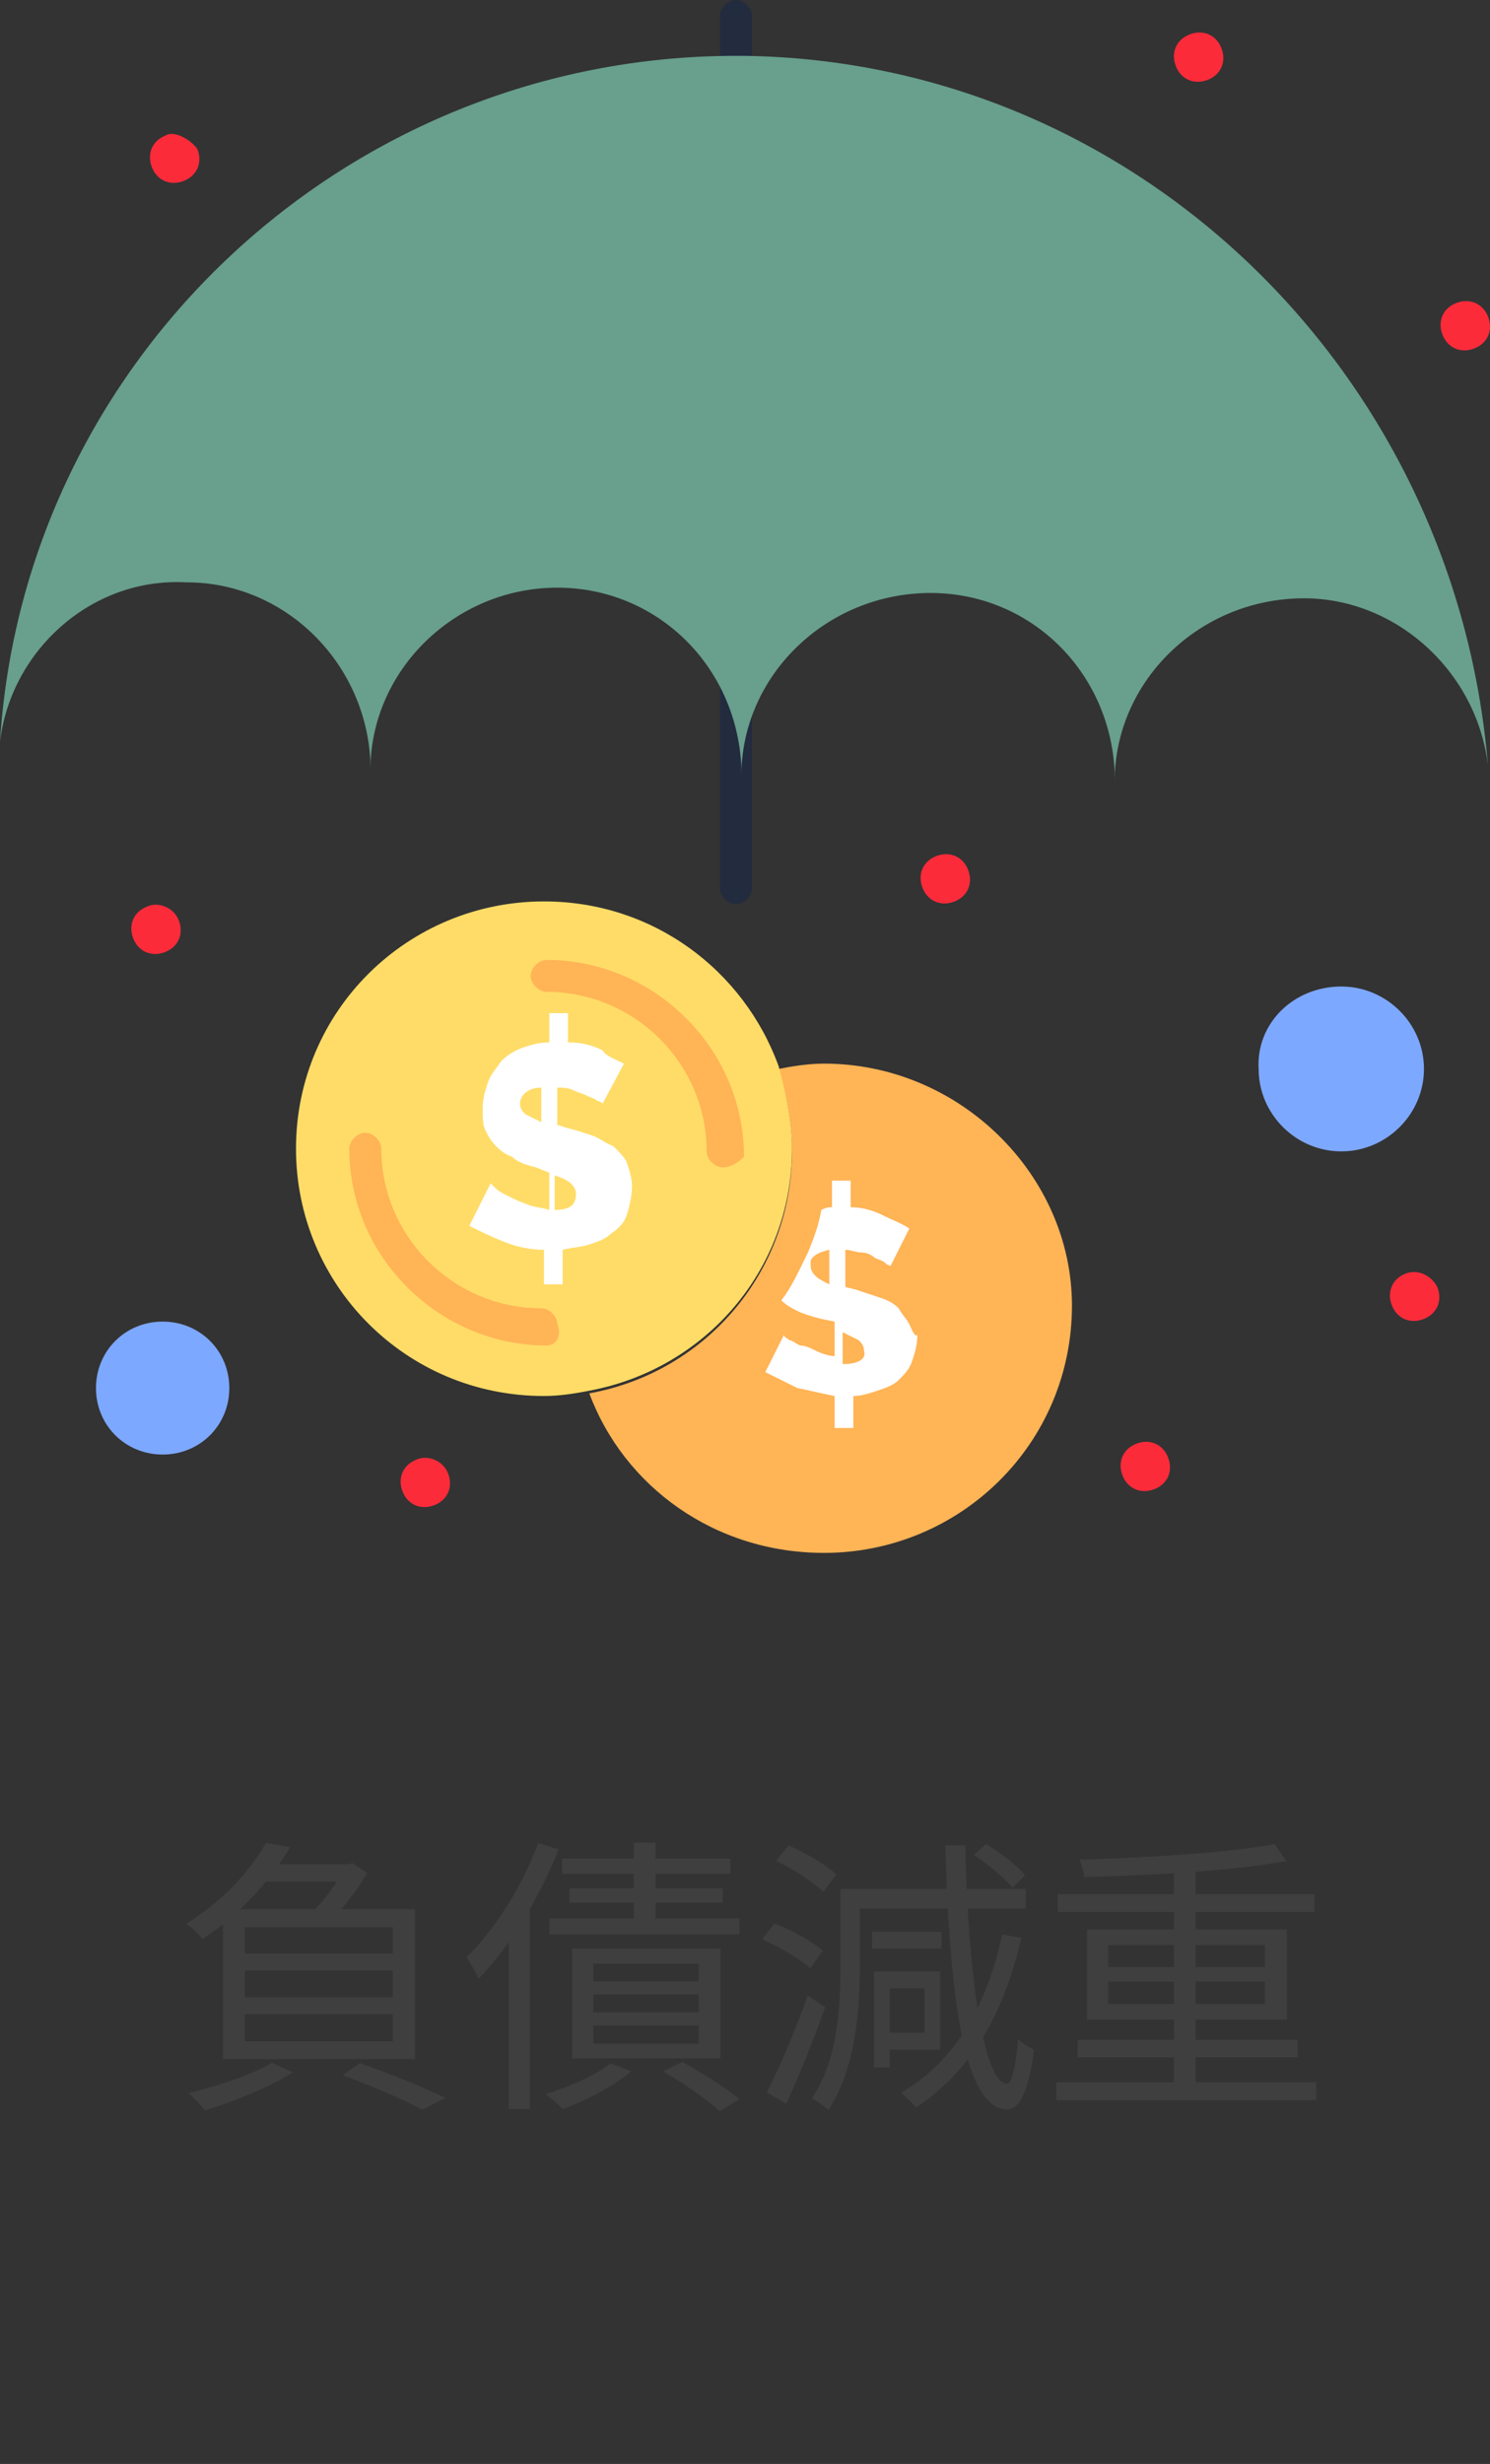
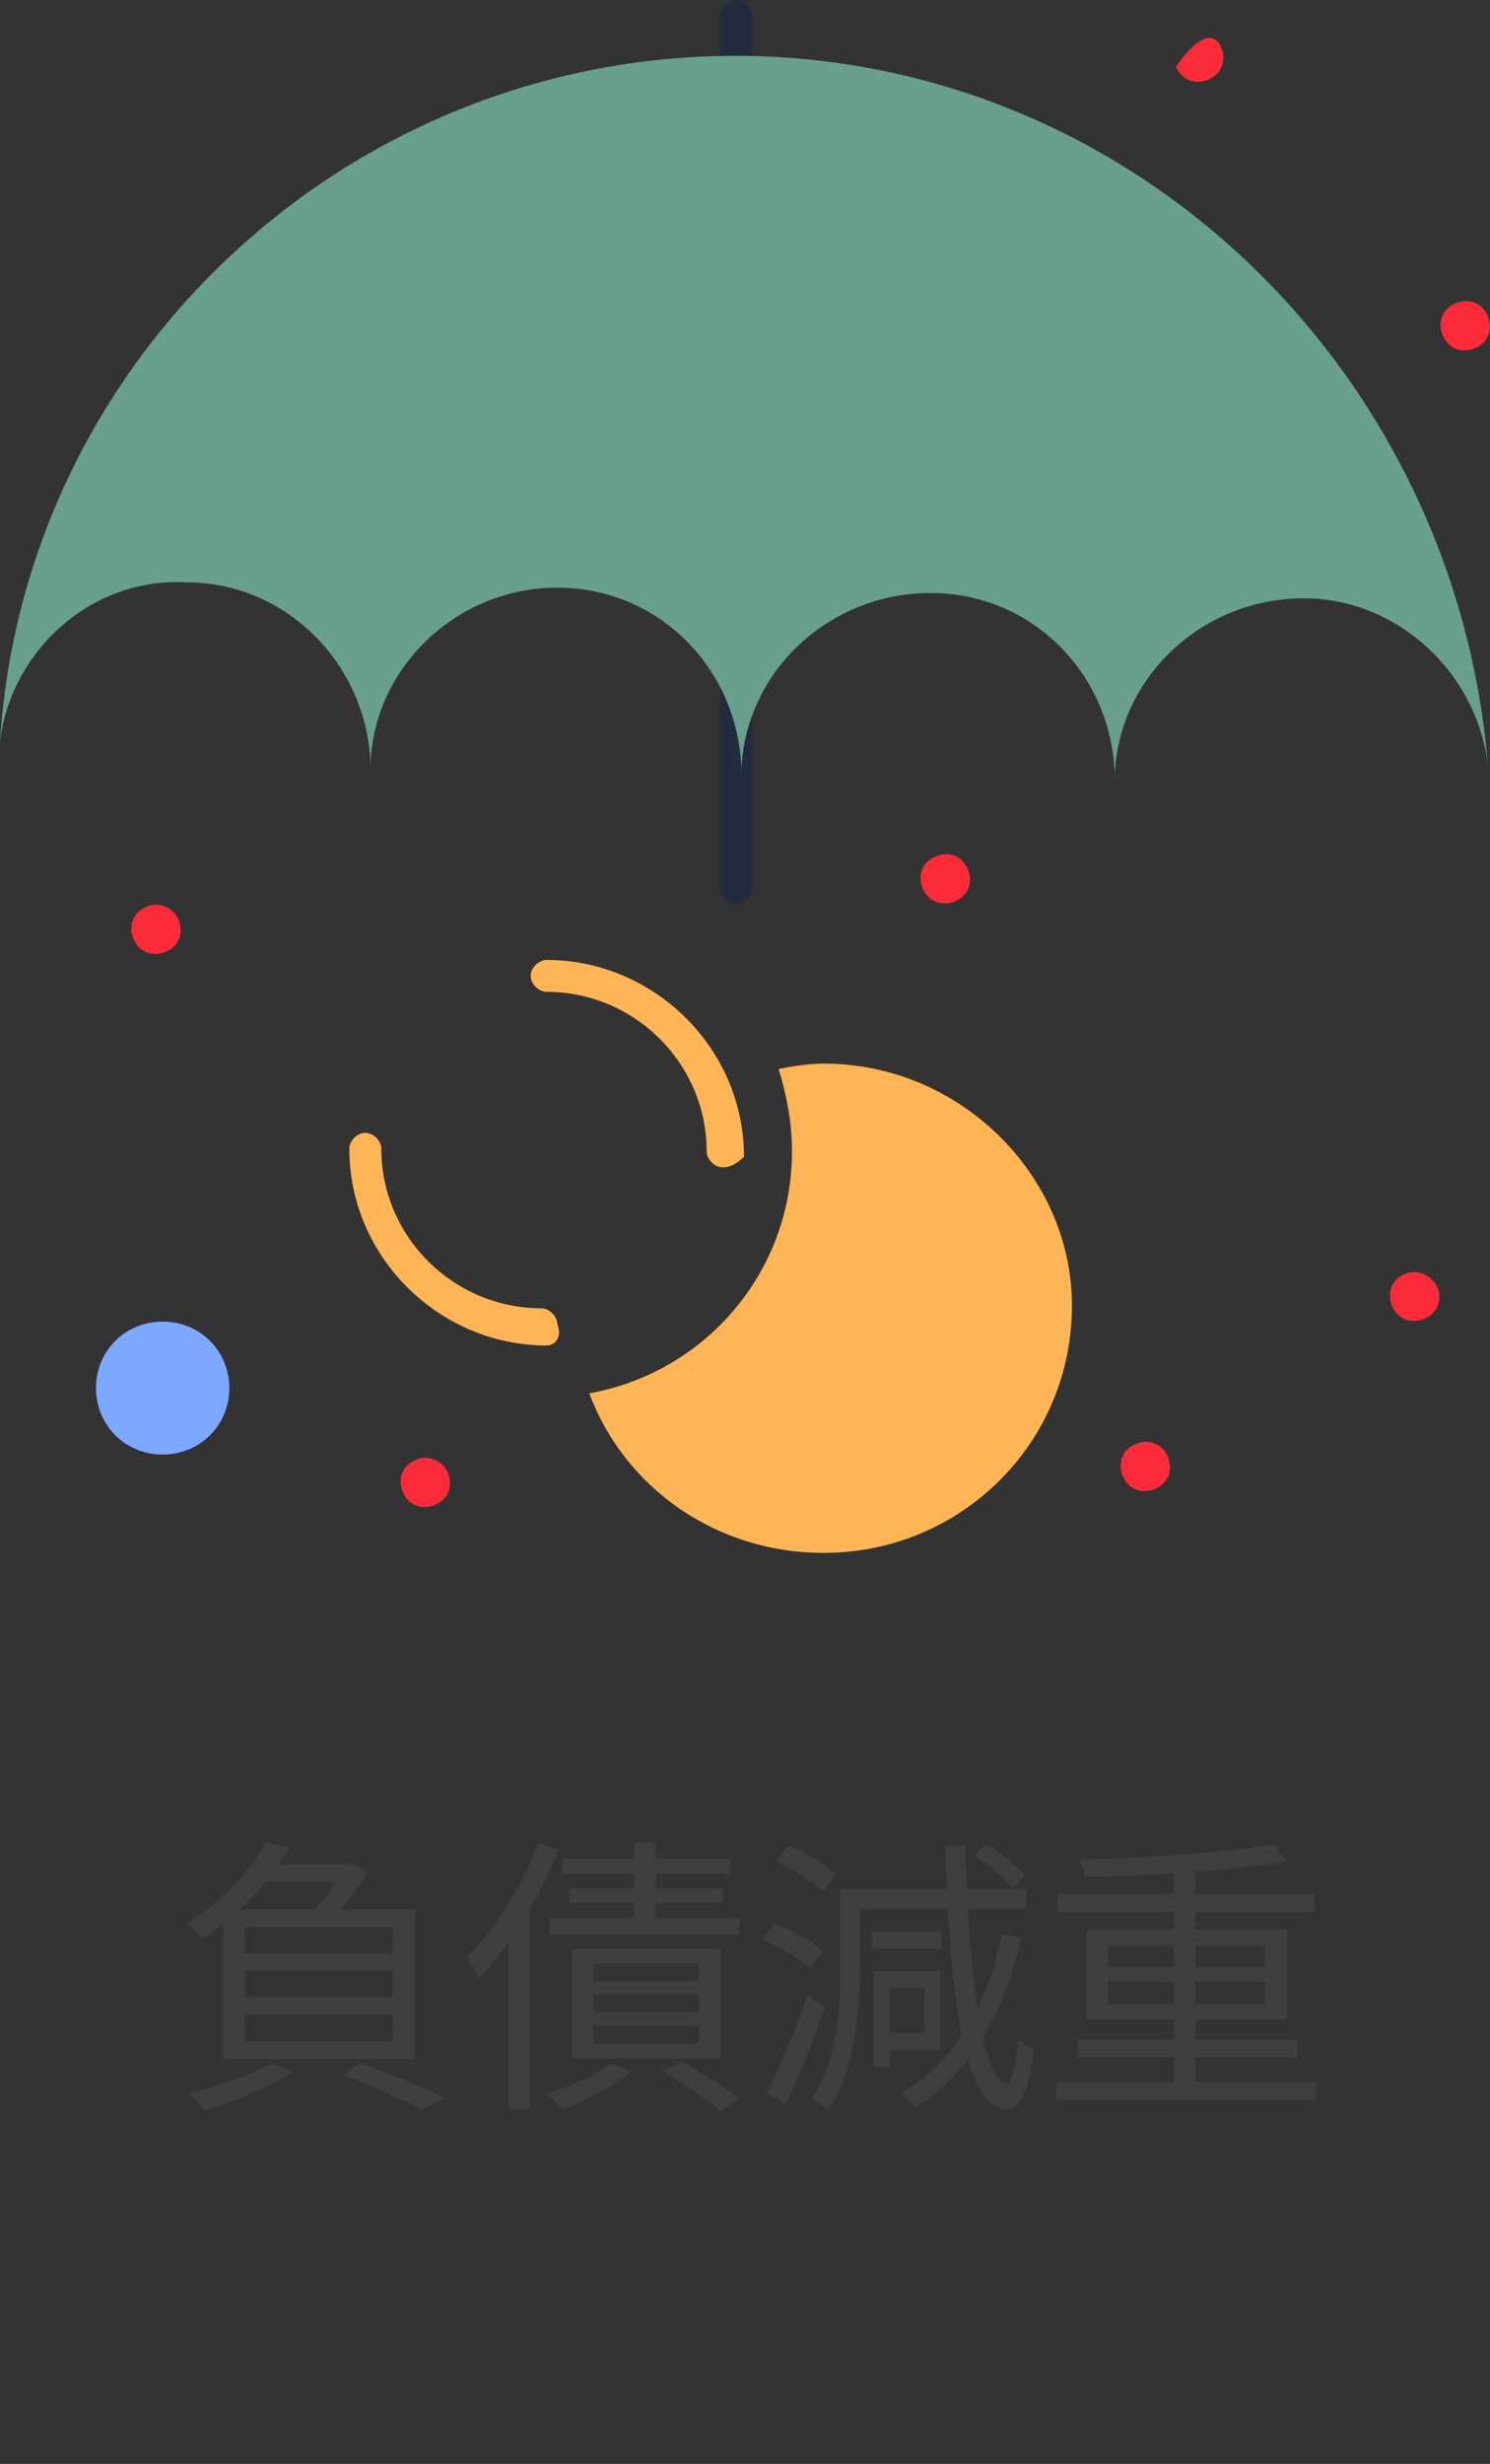
<svg xmlns="http://www.w3.org/2000/svg" width="72" height="119" viewBox="0 0 72 119" fill="none">
  <rect x="0" y="0" width="72" height="119" fill="#333333" stroke="none" />
  <path d="M12.822 90.036H16.994V90.876H12.15L12.822 90.036ZM11.828 95.16V96.462H18.982V95.16H11.828ZM11.828 97.274V98.59H18.982V97.274H11.828ZM11.828 93.074V94.348H18.982V93.074H11.828ZM10.778 92.206H20.06V99.444H10.778V92.206ZM12.85 89L14.012 89.224C13.088 90.764 11.716 92.374 9.784 93.648C9.616 93.41 9.252 93.074 9 92.906C10.834 91.786 12.15 90.26 12.85 89ZM16.63 90.036H16.854L17.022 89.98L17.736 90.456C17.274 91.31 16.448 92.318 15.776 92.948C15.58 92.794 15.23 92.57 15.006 92.444C15.622 91.856 16.322 90.904 16.63 90.246V90.036ZM16.56 100.228L17.386 99.64C18.87 100.158 20.522 100.83 21.516 101.32L20.41 101.894C19.528 101.418 18.03 100.76 16.56 100.228ZM13.144 99.626L14.152 100.088C13.032 100.802 11.282 101.502 9.91 101.922C9.728 101.712 9.35 101.278 9.112 101.082C10.512 100.76 12.164 100.2 13.144 99.626Z" fill="#3F3F3F" />
  <path d="M27.158 89.77H35.292V90.498H27.158V89.77ZM27.522 91.198H34.928V91.898H27.522V91.198ZM26.542 92.654H35.726V93.424H26.542V92.654ZM30.63 89H31.68V93.102H30.63V89ZM28.67 96.322V97.19H33.766V96.322H28.67ZM28.67 97.82V98.702H33.766V97.82H28.67ZM28.67 94.838V95.692H33.766V94.838H28.67ZM27.648 94.11H34.816V99.416H27.648V94.11ZM29.496 99.654L30.504 100.032C29.664 100.76 28.306 101.446 27.186 101.866C27.018 101.67 26.598 101.306 26.36 101.138C27.508 100.788 28.768 100.242 29.496 99.654ZM26.01 89.014L26.99 89.322C26.066 91.674 24.638 94.012 23.126 95.566C23.014 95.314 22.72 94.768 22.538 94.53C23.91 93.2 25.226 91.114 26.01 89.014ZM24.582 92.654L25.59 91.632L25.604 91.646V101.852H24.582V92.654ZM32.044 100.046L32.968 99.584C33.976 100.144 35.124 100.858 35.726 101.376L34.788 101.964C34.2 101.432 33.01 100.592 32.044 100.046Z" fill="#3F3F3F" />
  <path d="M47.066 89.588L47.64 89.056C48.326 89.462 49.138 90.092 49.53 90.554L48.928 91.17C48.55 90.708 47.752 90.036 47.066 89.588ZM42.67 95.216H45.428V98.996H42.67V98.17H44.672V96.028H42.67V95.216ZM48.424 93.424L49.348 93.592C48.494 97.358 46.87 100.06 44.266 101.782C44.112 101.6 43.748 101.25 43.552 101.068C46.142 99.542 47.668 96.938 48.424 93.424ZM40.612 91.226H41.55V95.006C41.55 97.05 41.34 99.948 40.024 101.908C39.856 101.726 39.45 101.46 39.226 101.348C40.486 99.5 40.612 96.91 40.612 95.006V91.226ZM41.186 91.226H49.572V92.178H41.186V91.226ZM42.138 93.298H45.498V94.11H42.138V93.298ZM42.236 95.216H42.992V99.85H42.236V95.216ZM37.504 89.868L38.106 89.126C38.918 89.476 39.912 90.064 40.416 90.526L39.786 91.366C39.31 90.904 38.33 90.274 37.504 89.868ZM36.832 93.662L37.42 92.892C38.246 93.214 39.254 93.76 39.758 94.208L39.156 95.062C38.666 94.614 37.658 94.026 36.832 93.662ZM37.056 101.054C37.63 99.934 38.456 98.016 39.03 96.378L39.87 96.938C39.338 98.464 38.61 100.27 37.994 101.614L37.056 101.054ZM45.68 89.126H46.646C46.758 95.23 47.514 100.578 48.648 100.634C48.9 100.648 49.082 99.864 49.194 98.464C49.362 98.674 49.782 98.912 49.964 98.996C49.684 101.278 49.166 101.88 48.648 101.88C46.534 101.824 45.876 96.21 45.68 89.126Z" fill="#3F3F3F" />
  <path d="M51.042 100.564H63.6V101.432H51.042V100.564ZM51.112 91.478H63.516V92.346H51.112V91.478ZM52.078 98.52H62.704V99.36H52.078V98.52ZM56.726 90.064H57.776V100.984H56.726V90.064ZM61.598 89.07L62.158 89.882C59.652 90.344 55.662 90.582 52.386 90.652C52.386 90.4 52.26 90.036 52.162 89.812C55.424 89.728 59.386 89.476 61.598 89.07ZM53.548 95.706V96.784H61.122V95.706H53.548ZM53.548 93.942V95.006H61.122V93.942H53.548ZM52.526 93.186H62.186V97.54H52.526V93.186Z" fill="#3F3F3F" />
  <path d="M35.564 43.664C35.178 43.664 34.791 43.279 34.791 42.894V0.771C34.791 0.385 35.178 0 35.564 0C35.951 0 36.337 0.385 36.337 0.771V42.894C36.337 43.279 35.951 43.664 35.564 43.664Z" fill="#232B3F" />
-   <path d="M64.815 47.645C67.005 47.645 68.809 49.442 68.809 51.626C68.809 53.809 67.005 55.607 64.815 55.607C62.624 55.607 60.82 53.809 60.82 51.626C60.691 49.442 62.495 47.645 64.815 47.645Z" fill="#7DA8FF" />
  <path d="M7.86 63.828C9.664 63.828 11.081 65.241 11.081 67.039C11.081 68.837 9.664 70.249 7.86 70.249C6.056 70.249 4.638 68.837 4.638 67.039C4.638 65.241 6.056 63.828 7.86 63.828Z" fill="#7DA8FF" />
  <path d="M39.816 51.369C39.043 51.369 38.27 51.498 37.625 51.626C38.012 52.91 38.27 54.194 38.27 55.607C38.27 61.386 34.146 66.266 28.477 67.294C30.152 71.789 34.533 74.999 39.816 74.999C46.388 74.999 51.799 69.734 51.799 63.056C51.799 56.763 46.388 51.369 39.816 51.369Z" fill="#FFB456" />
-   <path d="M37.626 51.497C35.951 46.874 31.57 43.535 26.287 43.535C19.715 43.535 14.303 48.8 14.303 55.479C14.303 62.028 19.586 67.422 26.287 67.422C27.06 67.422 27.833 67.293 28.477 67.165C34.018 66.138 38.27 61.386 38.27 55.479C38.27 54.194 38.012 52.91 37.626 51.497Z" fill="#FFDC67" />
  <path d="M35.951 2.697C35.693 2.697 35.693 2.697 35.564 2.697C16.751 2.697 1.16 17.338 0 35.831C0.515 31.464 4.381 27.868 9.02 28.125C13.916 28.125 17.911 32.235 17.911 37.243C17.911 37.115 17.911 36.858 17.911 36.73C18.169 32.106 22.163 28.382 26.931 28.382C31.698 28.382 35.564 32.106 35.822 36.986C35.822 37.115 35.822 37.372 35.822 37.5C35.822 32.62 39.945 28.639 44.971 28.639C49.738 28.639 53.604 32.363 53.862 37.243C53.862 37.372 53.862 37.629 53.862 37.757C53.862 32.877 57.985 28.896 63.01 28.896C67.52 28.896 71.386 32.492 71.901 36.986C70.355 18.108 55.021 2.954 35.951 2.697Z" fill="#689F8D" />
  <path d="M71.901 15.283C72.159 15.925 71.901 16.567 71.257 16.824C70.613 17.081 69.969 16.824 69.711 16.181C69.453 15.539 69.711 14.897 70.355 14.64C70.999 14.384 71.644 14.64 71.901 15.283Z" fill="#FB2B3A" />
  <path d="M69.453 62.157C69.711 62.8 69.453 63.442 68.809 63.699C68.165 63.955 67.52 63.699 67.263 63.056C67.005 62.414 67.263 61.772 67.907 61.515C68.551 61.258 69.195 61.644 69.453 62.157Z" fill="#FB2B3A" />
-   <path d="M59.016 2.311C59.274 2.953 59.016 3.595 58.372 3.852C57.727 4.109 57.083 3.852 56.826 3.21C56.568 2.568 56.826 1.926 57.47 1.669C58.114 1.412 58.758 1.669 59.016 2.311Z" fill="#FB2B3A" />
+   <path d="M59.016 2.311C59.274 2.953 59.016 3.595 58.372 3.852C57.727 4.109 57.083 3.852 56.826 3.21C58.114 1.412 58.758 1.669 59.016 2.311Z" fill="#FB2B3A" />
  <path d="M56.439 70.375C56.697 71.017 56.439 71.66 55.795 71.916C55.15 72.173 54.506 71.916 54.248 71.274C53.991 70.632 54.248 69.99 54.893 69.733C55.537 69.476 56.181 69.733 56.439 70.375Z" fill="#FB2B3A" />
  <path d="M46.775 41.995C47.032 42.637 46.775 43.279 46.13 43.536C45.486 43.792 44.842 43.536 44.584 42.893C44.326 42.251 44.584 41.609 45.228 41.352C45.873 41.096 46.517 41.352 46.775 41.995Z" fill="#FB2B3A" />
-   <path d="M43.94 63.955C43.812 63.699 43.554 63.442 43.425 63.185C43.167 62.928 42.91 62.8 42.523 62.671C42.136 62.543 41.75 62.414 41.363 62.286L40.848 62.157V60.359C41.106 60.359 41.363 60.488 41.621 60.488C41.879 60.488 42.136 60.616 42.265 60.745C42.523 60.873 42.652 60.873 42.781 61.002C42.91 61.13 43.038 61.13 43.038 61.13L43.94 59.332C43.554 59.075 43.167 58.947 42.652 58.69C42.136 58.433 41.621 58.305 41.106 58.305V57.02H40.204V58.305C40.075 58.305 39.946 58.305 39.688 58.433C39.559 59.204 39.302 59.846 39.044 60.488C38.657 61.258 38.271 62.157 37.755 62.8C38.013 63.056 38.271 63.185 38.529 63.313C38.786 63.442 39.173 63.57 39.688 63.699L40.332 63.827V65.496C40.075 65.496 39.688 65.368 39.431 65.24C39.173 65.111 38.915 64.983 38.657 64.983C38.4 64.854 38.271 64.726 38.142 64.726C38.013 64.597 37.884 64.597 37.884 64.469L36.982 66.267C37.498 66.524 38.013 66.781 38.529 67.037C39.173 67.166 39.688 67.294 40.332 67.423V68.964H41.234V67.423C41.621 67.423 42.008 67.294 42.394 67.166C42.781 67.037 43.167 66.909 43.425 66.652C43.683 66.395 43.94 66.139 44.069 65.753C44.198 65.368 44.327 64.983 44.327 64.469C44.198 64.597 44.069 64.212 43.94 63.955ZM40.075 62.029C39.817 61.901 39.559 61.772 39.431 61.644C39.302 61.515 39.173 61.387 39.173 61.13C39.173 61.002 39.173 60.873 39.173 60.873C39.302 60.616 39.559 60.488 40.075 60.359V62.029ZM40.719 65.882V64.341C40.977 64.469 41.234 64.597 41.492 64.726C41.621 64.854 41.75 64.983 41.75 65.24C41.879 65.625 41.492 65.882 40.719 65.882Z" fill="white" />
-   <path d="M26.157 54.196V52.526C25.513 52.526 25.127 52.912 25.127 53.297C25.127 53.554 25.255 53.682 25.384 53.811C25.642 53.939 25.9 54.068 26.157 54.196ZM26.802 56.764V58.434C27.575 58.434 27.832 58.177 27.832 57.663C27.832 57.407 27.704 57.278 27.575 57.15C27.446 57.021 27.188 56.893 26.802 56.764ZM30.152 51.371L29.121 53.297C29.121 53.297 28.992 53.169 28.863 53.169C28.734 53.04 28.606 53.04 28.348 52.912C28.09 52.783 27.961 52.783 27.704 52.655C27.446 52.526 27.188 52.526 26.93 52.526V54.324L27.317 54.453C27.832 54.581 28.219 54.71 28.606 54.838C28.992 54.967 29.25 55.223 29.636 55.352C29.894 55.609 30.152 55.865 30.281 56.122C30.41 56.508 30.538 56.893 30.538 57.278C30.538 57.792 30.41 58.306 30.281 58.691C30.152 59.076 29.894 59.333 29.508 59.59C29.25 59.847 28.863 59.975 28.477 60.103C28.09 60.232 27.704 60.232 27.188 60.36V62.03H26.286V60.36C25.642 60.36 24.998 60.232 24.353 59.975C23.709 59.718 23.194 59.461 22.678 59.205L23.709 57.15C23.709 57.15 23.838 57.278 23.967 57.407C24.096 57.535 24.353 57.663 24.611 57.792C24.869 57.92 25.127 58.049 25.513 58.177C25.771 58.306 26.157 58.306 26.544 58.434V56.636L25.9 56.379C25.384 56.251 24.998 56.122 24.74 55.865C24.353 55.737 24.096 55.48 23.967 55.352C23.709 55.095 23.58 54.838 23.451 54.581C23.323 54.324 23.323 53.939 23.323 53.554C23.323 53.04 23.451 52.655 23.58 52.27C23.709 51.884 23.967 51.627 24.224 51.242C24.482 50.985 24.869 50.729 25.255 50.6C25.642 50.472 26.029 50.343 26.544 50.343V48.931H27.446V50.343C28.09 50.343 28.606 50.472 29.121 50.729C29.25 50.985 29.636 51.114 30.152 51.371Z" fill="white" />
  <path d="M21.648 71.147C21.905 71.789 21.648 72.431 21.003 72.688C20.359 72.945 19.715 72.688 19.457 72.046C19.199 71.404 19.457 70.761 20.101 70.505C20.617 70.248 21.39 70.505 21.648 71.147Z" fill="#FB2B3A" />
-   <path d="M9.535 7.192C9.793 7.834 9.535 8.476 8.891 8.733C8.247 8.99 7.602 8.733 7.345 8.091C7.087 7.448 7.345 6.806 7.989 6.55C8.375 6.293 9.149 6.678 9.535 7.192Z" fill="#FB2B3A" />
  <path d="M8.634 44.435C8.892 45.077 8.634 45.719 7.99 45.976C7.345 46.233 6.701 45.976 6.443 45.334C6.186 44.692 6.443 44.05 7.088 43.793C7.603 43.536 8.376 43.793 8.634 44.435Z" fill="#FB2B3A" />
  <path d="M26.415 64.983C21.261 64.983 16.88 60.745 16.88 55.48C16.88 55.094 17.266 54.709 17.653 54.709C18.04 54.709 18.426 55.094 18.426 55.48C18.426 59.718 21.905 63.185 26.157 63.185C26.544 63.185 26.931 63.57 26.931 63.955C27.188 64.598 26.802 64.983 26.415 64.983Z" fill="#FFB456" />
  <path d="M34.92 56.378C34.534 56.378 34.147 55.993 34.147 55.608C34.147 51.37 30.668 47.902 26.416 47.902C26.029 47.902 25.643 47.517 25.643 47.132C25.643 46.747 26.029 46.361 26.416 46.361C31.57 46.361 35.951 50.599 35.951 55.865C35.822 55.993 35.436 56.378 34.92 56.378Z" fill="#FFB456" />
</svg>